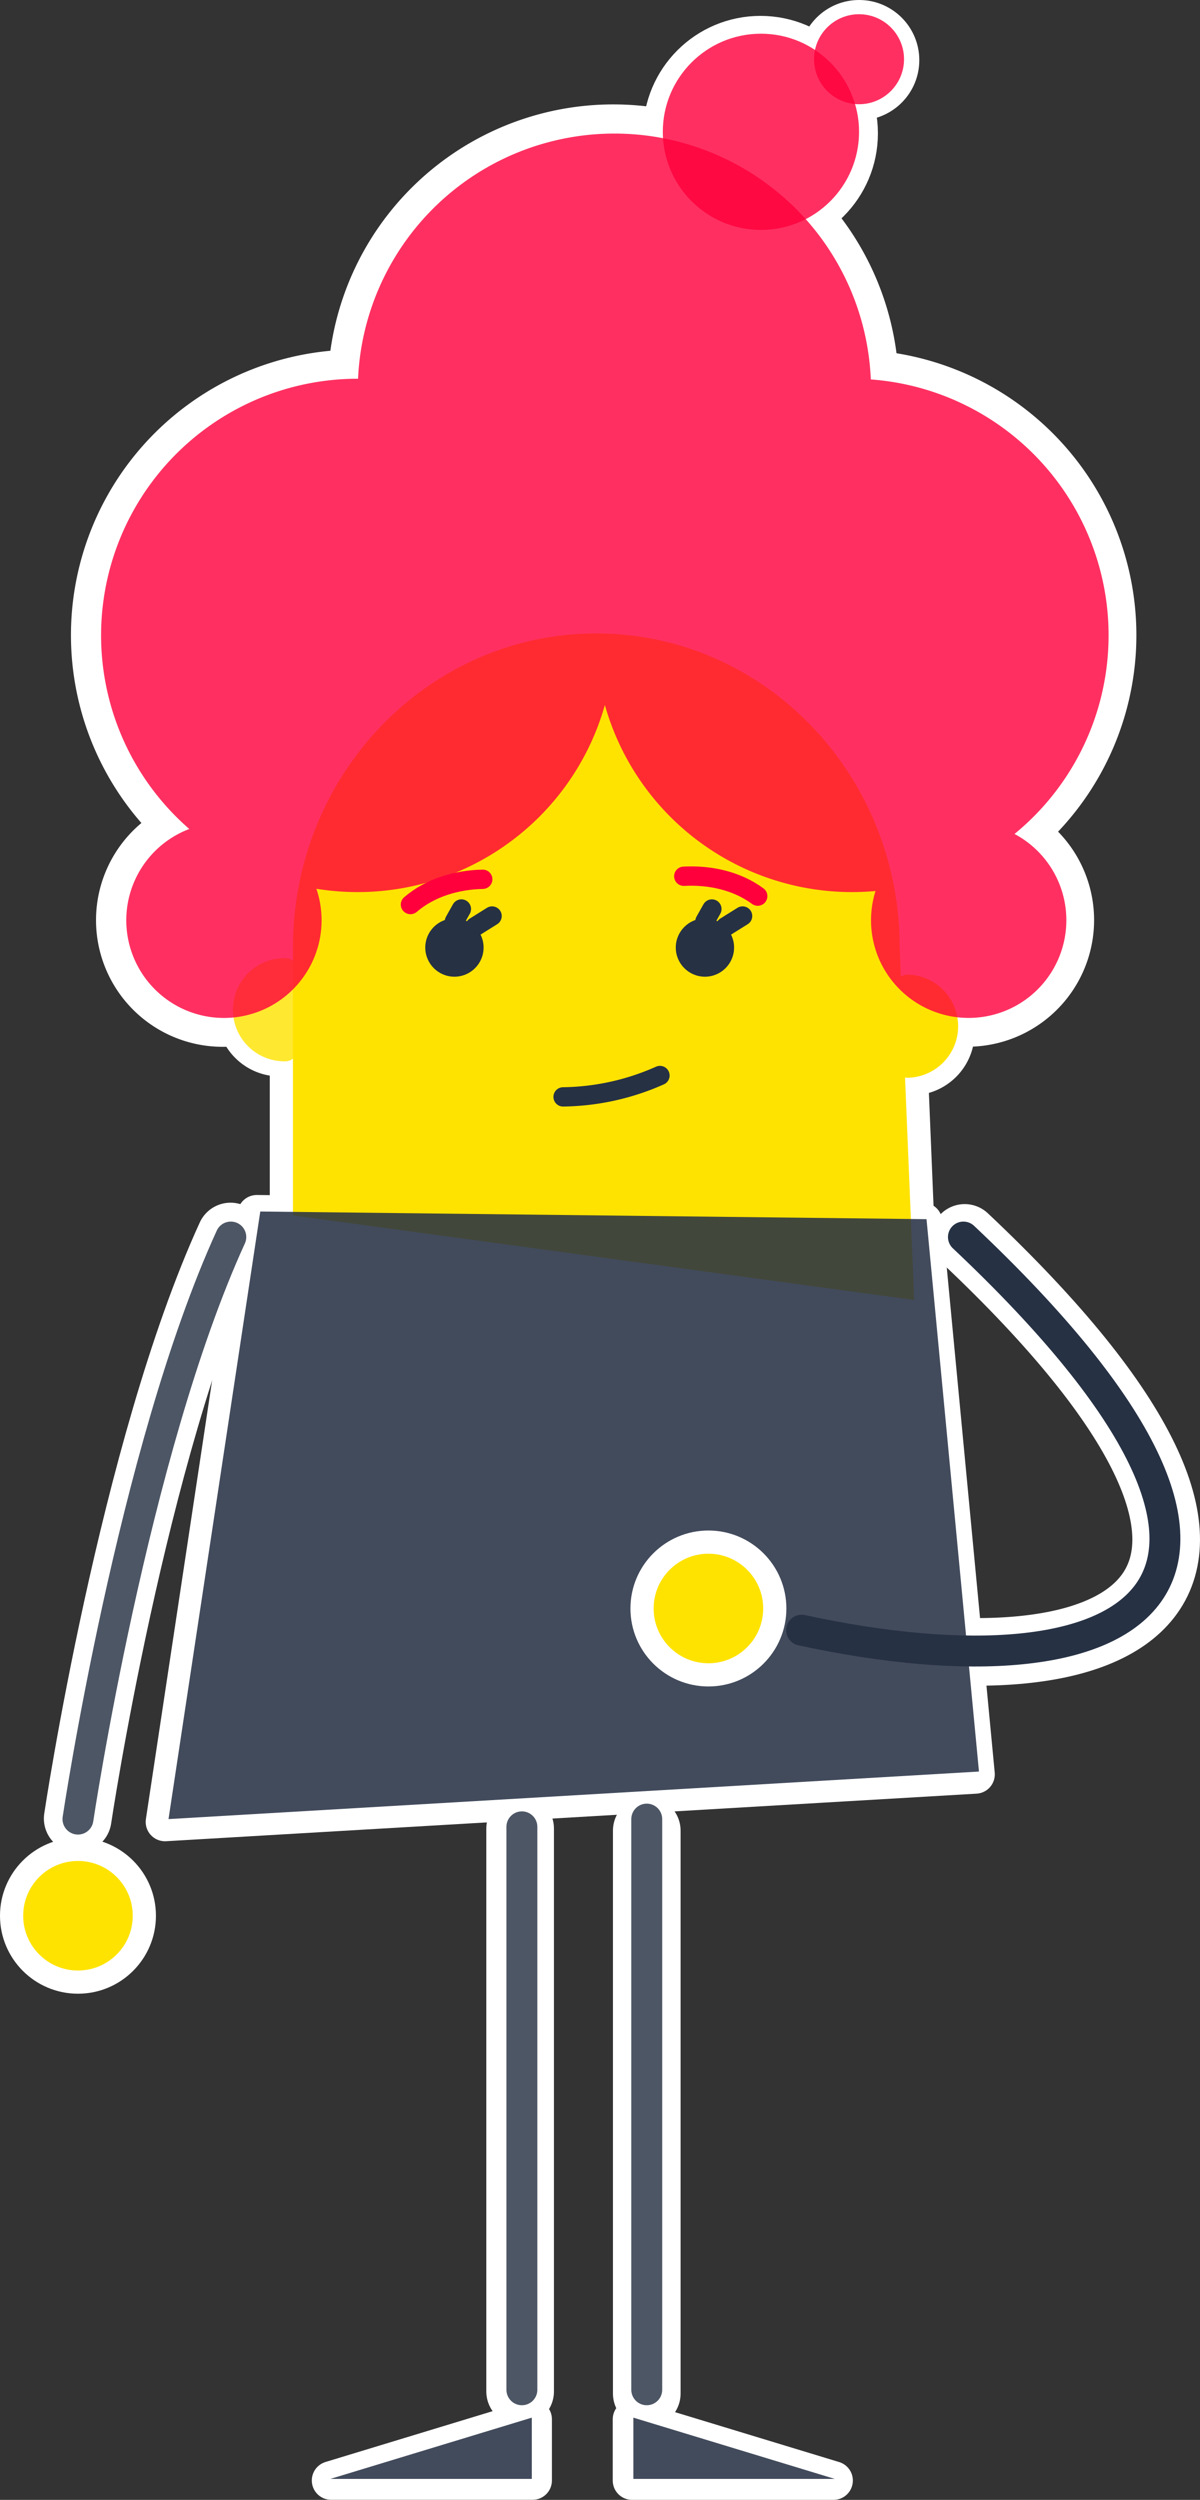
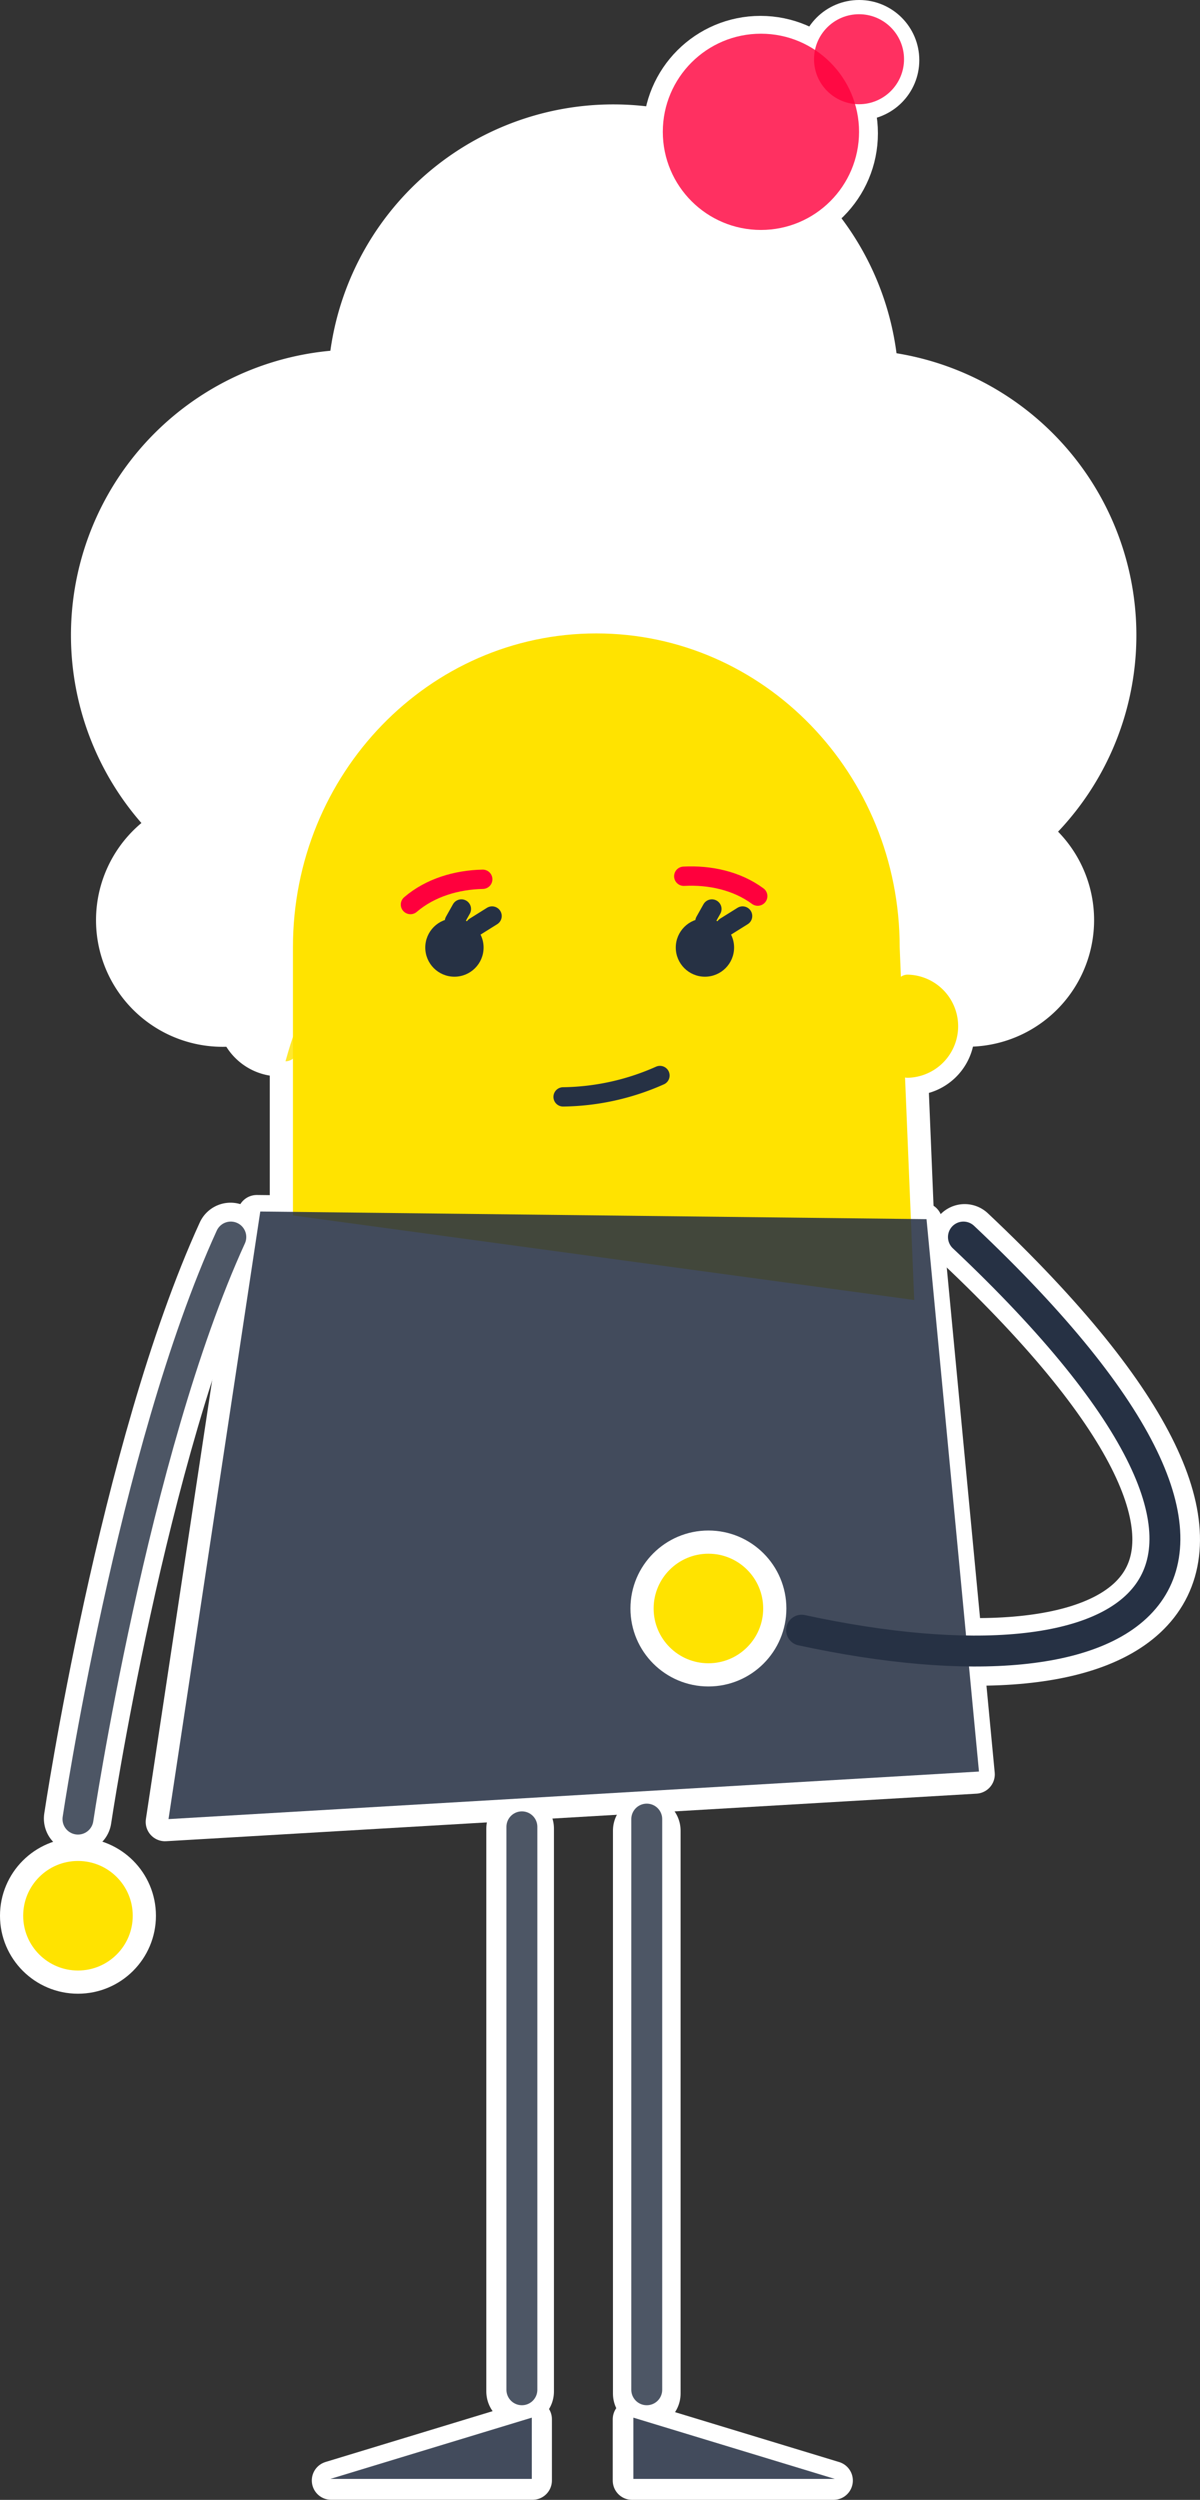
<svg xmlns="http://www.w3.org/2000/svg" viewBox="0 0 621.03 1293.66">
  <rect x="0" y="0" width="621.03" height="1293.66" fill="#333333" stroke="none" />
  <g style="isolation:isolate">
    <g id="a72d4b47-ee8e-4eb6-8f54-7d60a3c43aa9" data-name="Layer 1">
      <polygon points="171.37 1283.63 275.63 1283.63 275.63 1251.92 171.37 1283.63" fill="#fff" stroke="#fff" stroke-linejoin="round" stroke-width="20" />
      <polygon points="431.37 1283.66 327.11 1283.66 327.11 1251.96 431.37 1283.66" fill="#fff" stroke="#fff" stroke-linecap="round" stroke-linejoin="round" stroke-width="20" />
      <line x1="334.72" y1="947.34" x2="334.72" y2="1238.66" fill="none" stroke="#fff" stroke-linecap="round" stroke-linejoin="round" stroke-width="35" />
      <line x1="269.18" y1="946.25" x2="269.18" y2="1237.57" fill="none" stroke="#fff" stroke-linecap="round" stroke-linejoin="round" stroke-width="35" />
      <circle cx="444.63" cy="31.13" r="21.13" fill="#fff" stroke="#fff" stroke-miterlimit="10" stroke-width="20" />
      <circle cx="393.56" cy="69" r="50.78" fill="#fff" stroke="#fff" stroke-miterlimit="10" stroke-width="20" />
      <path d="M2020.94,1028.14c-50.73,111-79.1,301.21-79.1,301.21" transform="translate(-1901.63 -388.26)" fill="none" stroke="#fff" stroke-linecap="round" stroke-linejoin="round" stroke-width="35" />
      <path d="M2400.88,1028.87c193.41,182.31,89.79,241-83.75,203.45" transform="translate(-1901.63 -388.26)" fill="none" stroke="#fff" stroke-linecap="round" stroke-linejoin="round" stroke-width="35" />
      <polygon points="504.83 918.22 85.4 942.83 132.88 628.4 477.69 632.37 504.83 918.22" fill="#fff" stroke="#fff" stroke-linecap="round" stroke-linejoin="round" stroke-width="20" />
      <path d="M2373.35,949.1a26.68,26.68,0,1,0,0-53.36C2358.61,895.74,2358.61,949.1,2373.35,949.1Z" transform="translate(-1901.63 -388.26)" fill="#ffe300" stroke="#fff" stroke-miterlimit="10" stroke-width="12" />
      <path d="M2047,939.3a26.69,26.69,0,1,1,0-53.37C2061.74,885.93,2061.74,939.3,2047,939.3Z" transform="translate(-1901.63 -388.26)" fill="#fff" stroke="#fff" stroke-miterlimit="10" stroke-width="12" />
      <path d="M2452.85,864.42a50.54,50.54,0,1,1-98.76-15.16q-6,.56-12.19.56A132.86,132.86,0,0,1,2214,753a133,133,0,0,1-149.31,95.09A50.54,50.54,0,1,1,1999,817.16a132.8,132.8,0,0,1,87.21-233h.13a132.81,132.81,0,0,1,265.37.36A132.81,132.81,0,0,1,2426,819.78,50.53,50.53,0,0,1,2452.85,864.42Z" transform="translate(-1901.63 -388.26)" fill="#fff" stroke="#fff" stroke-miterlimit="10" stroke-width="30" />
      <polygon points="170.95 1282.82 275.22 1282.82 275.22 1251.11 170.95 1282.82" fill="#263144" opacity="0.87" />
      <path d="M2047.24,1022.48V878.42c0-93,73-168.37,163-168.37h0c90.05,0,163,75.38,163,168.37l7.81,189.5Z" transform="translate(-1901.63 -388.26)" fill="#ffe300" stroke="#fff" stroke-miterlimit="10" stroke-width="12" />
      <path d="M2293.77,852c-10.85-8-24.82-11-38.27-10.29" transform="translate(-1901.63 -388.26)" fill="none" stroke="#ff003d" stroke-linecap="round" stroke-linejoin="round" stroke-width="10" style="mix-blend-mode:overlay" />
      <polygon points="298.95 450.97 270.37 504.09 285.19 529.75 314.81 529.75 329.63 504.09 298.95 450.97" fill="#ffe300" style="mix-blend-mode:multiply" />
      <path d="M2193.05,955.89a126.85,126.85,0,0,0,50.12-11.06" transform="translate(-1901.63 -388.26)" fill="none" stroke="#263144" stroke-linecap="round" stroke-linejoin="round" stroke-width="10" style="mix-blend-mode:multiply" />
      <polygon points="432.04 1282.82 327.78 1282.82 327.78 1251.11 432.04 1282.82" fill="#263144" opacity="0.87" />
      <line x1="334.71" y1="941.37" x2="334.71" y2="1236.69" fill="none" opacity="0.82" stroke-linecap="round" stroke-linejoin="round" stroke-width="16" stroke="#263144" />
      <circle cx="393.8" cy="68.22" r="50.78" fill="#ff003d" opacity="0.81" style="mix-blend-mode:multiply" />
      <circle cx="444.57" cy="30.65" r="23.29" fill="#ff003d" opacity="0.81" style="mix-blend-mode:multiply" />
      <path d="M2371.32,946a26.69,26.69,0,0,0,0-53.37C2356.58,892.67,2356.58,946,2371.32,946Z" transform="translate(-1901.63 -388.26)" fill="#ffe300" />
-       <path d="M2049.38,937.48a26.69,26.69,0,1,1,0-53.37C2064.11,884.11,2064.11,937.48,2049.38,937.48Z" transform="translate(-1901.63 -388.26)" fill="#ffe300" opacity="0.81" />
-       <path d="M2453.49,864.51a50.54,50.54,0,1,1-98.76-15.16q-6,.55-12.19.56a132.86,132.86,0,0,1-127.87-96.81,133,133,0,0,1-149.31,95.09,50.54,50.54,0,1,1-65.77-30.94,132.8,132.8,0,0,1,87.21-233h.13a132.81,132.81,0,0,1,265.37.36,132.81,132.81,0,0,1,74.37,235.22A50.53,50.53,0,0,1,2453.49,864.51Z" transform="translate(-1901.63 -388.26)" fill="#ff003d" opacity="0.81" style="mix-blend-mode:multiply" />
+       <path d="M2049.38,937.48C2064.11,884.11,2064.11,937.48,2049.38,937.48Z" transform="translate(-1901.63 -388.26)" fill="#ffe300" opacity="0.81" />
      <polygon points="506.64 916.76 87.21 941.37 134.7 626.95 479.5 630.91 506.64 916.76" fill="#263144" opacity="0.87" />
      <path d="M2114.05,856.36c10.23-8.78,23.94-12.8,37.41-13.08" transform="translate(-1901.63 -388.26)" fill="none" stroke="#ff003d" stroke-linecap="round" stroke-linejoin="round" stroke-width="10" style="mix-blend-mode:overlay" />
      <g style="mix-blend-mode:multiply">
        <circle cx="235.18" cy="490.35" r="15.09" fill="#263144" />
        <line x1="245.77" y1="479.59" x2="254.66" y2="474.03" fill="none" stroke="#263144" stroke-linecap="round" stroke-linejoin="round" stroke-width="10" />
        <line x1="235.18" y1="476.81" x2="238.78" y2="470.4" fill="none" stroke="#263144" stroke-linecap="round" stroke-linejoin="round" stroke-width="10" />
      </g>
      <g style="mix-blend-mode:multiply">
        <circle cx="364.82" cy="490.35" r="15.09" fill="#263144" />
        <line x1="375.41" y1="479.59" x2="384.31" y2="474.03" fill="none" stroke="#263144" stroke-linecap="round" stroke-linejoin="round" stroke-width="10" />
        <line x1="364.82" y1="476.81" x2="368.42" y2="470.4" fill="none" stroke="#263144" stroke-linecap="round" stroke-linejoin="round" stroke-width="10" />
      </g>
      <path d="M2021.08,1028.42c-50.73,111-79.1,301.21-79.1,301.21" transform="translate(-1901.63 -388.26)" fill="none" stroke="#263144" stroke-linecap="round" stroke-linejoin="round" stroke-width="16" opacity="0.82" />
      <path d="M2400.23,1028.42c193.41,182.31,89.79,241-83.75,203.45" transform="translate(-1901.63 -388.26)" fill="none" stroke="#263144" stroke-linecap="round" stroke-linejoin="round" stroke-width="16" />
      <line x1="270.09" y1="945.37" x2="270.09" y2="1236.69" fill="none" opacity="0.82" stroke-linecap="round" stroke-linejoin="round" stroke-width="16" stroke="#263144" />
      <circle cx="40.35" cy="991.38" r="34.35" fill="#ffe300" stroke="#fff" stroke-miterlimit="10" stroke-width="12" />
      <circle cx="366.62" cy="832.38" r="34.35" fill="#ffe300" stroke="#fff" stroke-miterlimit="10" stroke-width="12" />
    </g>
  </g>
</svg>